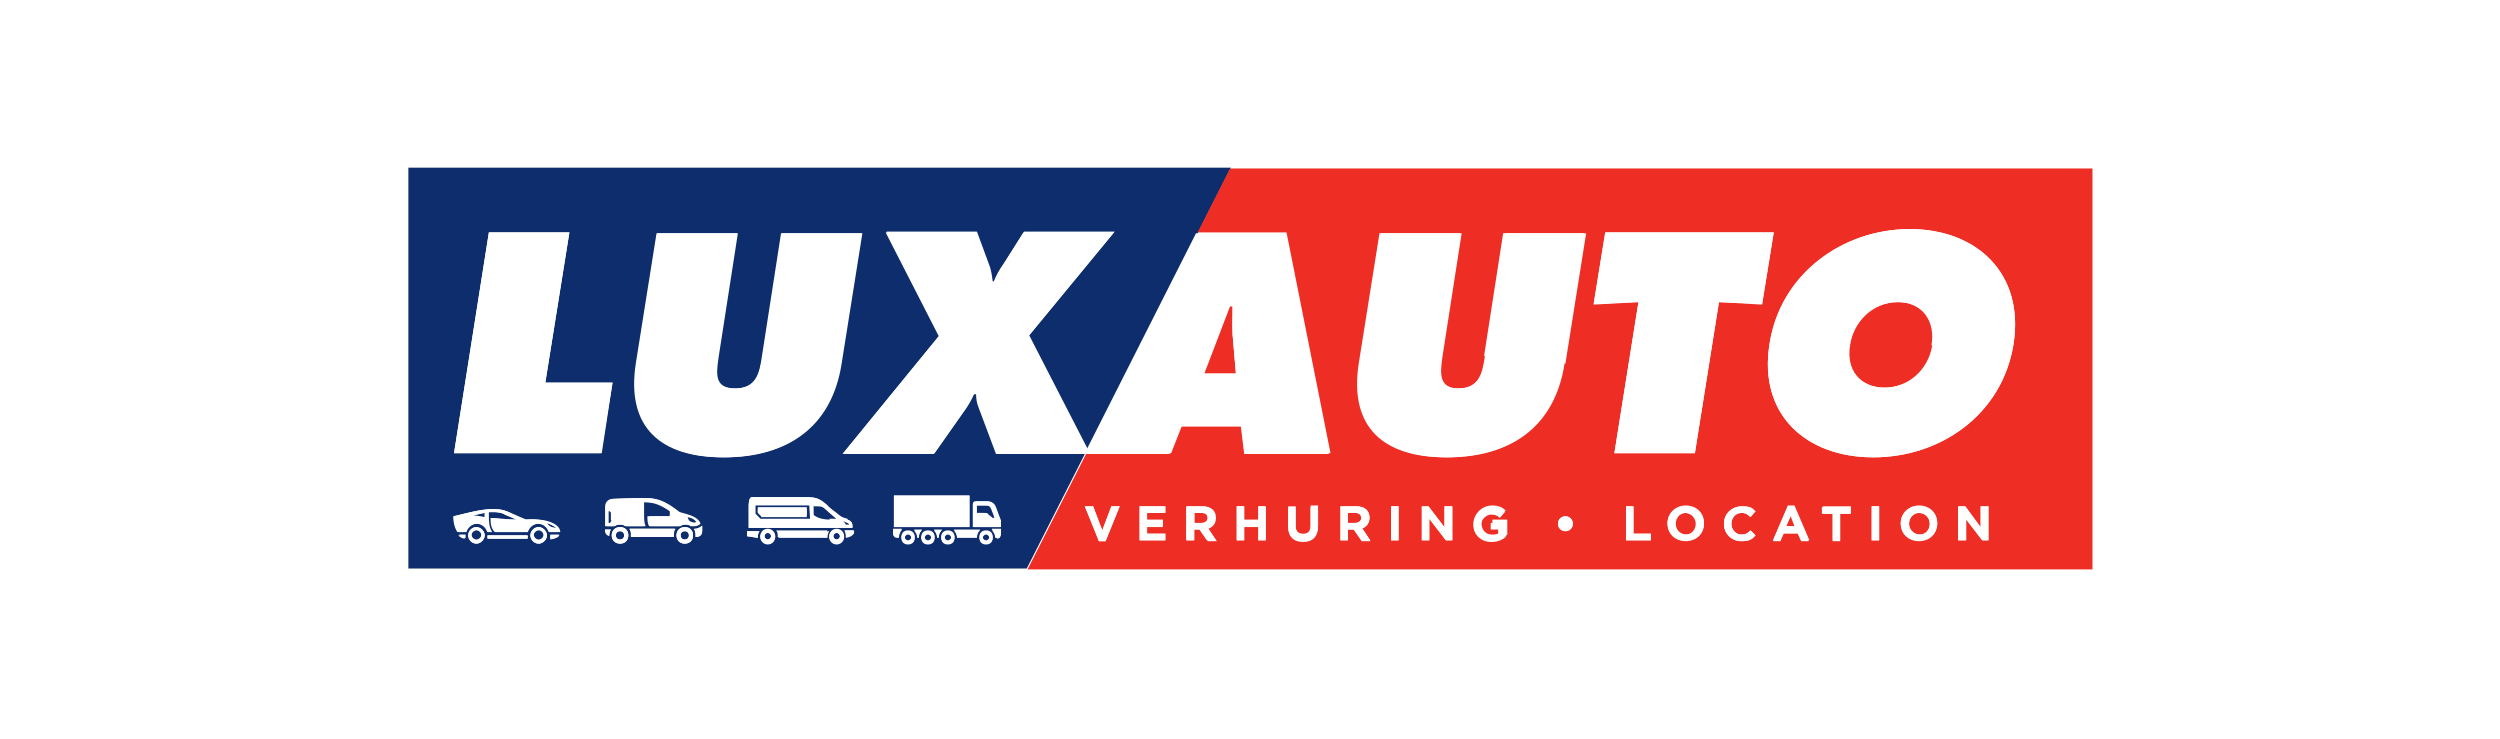
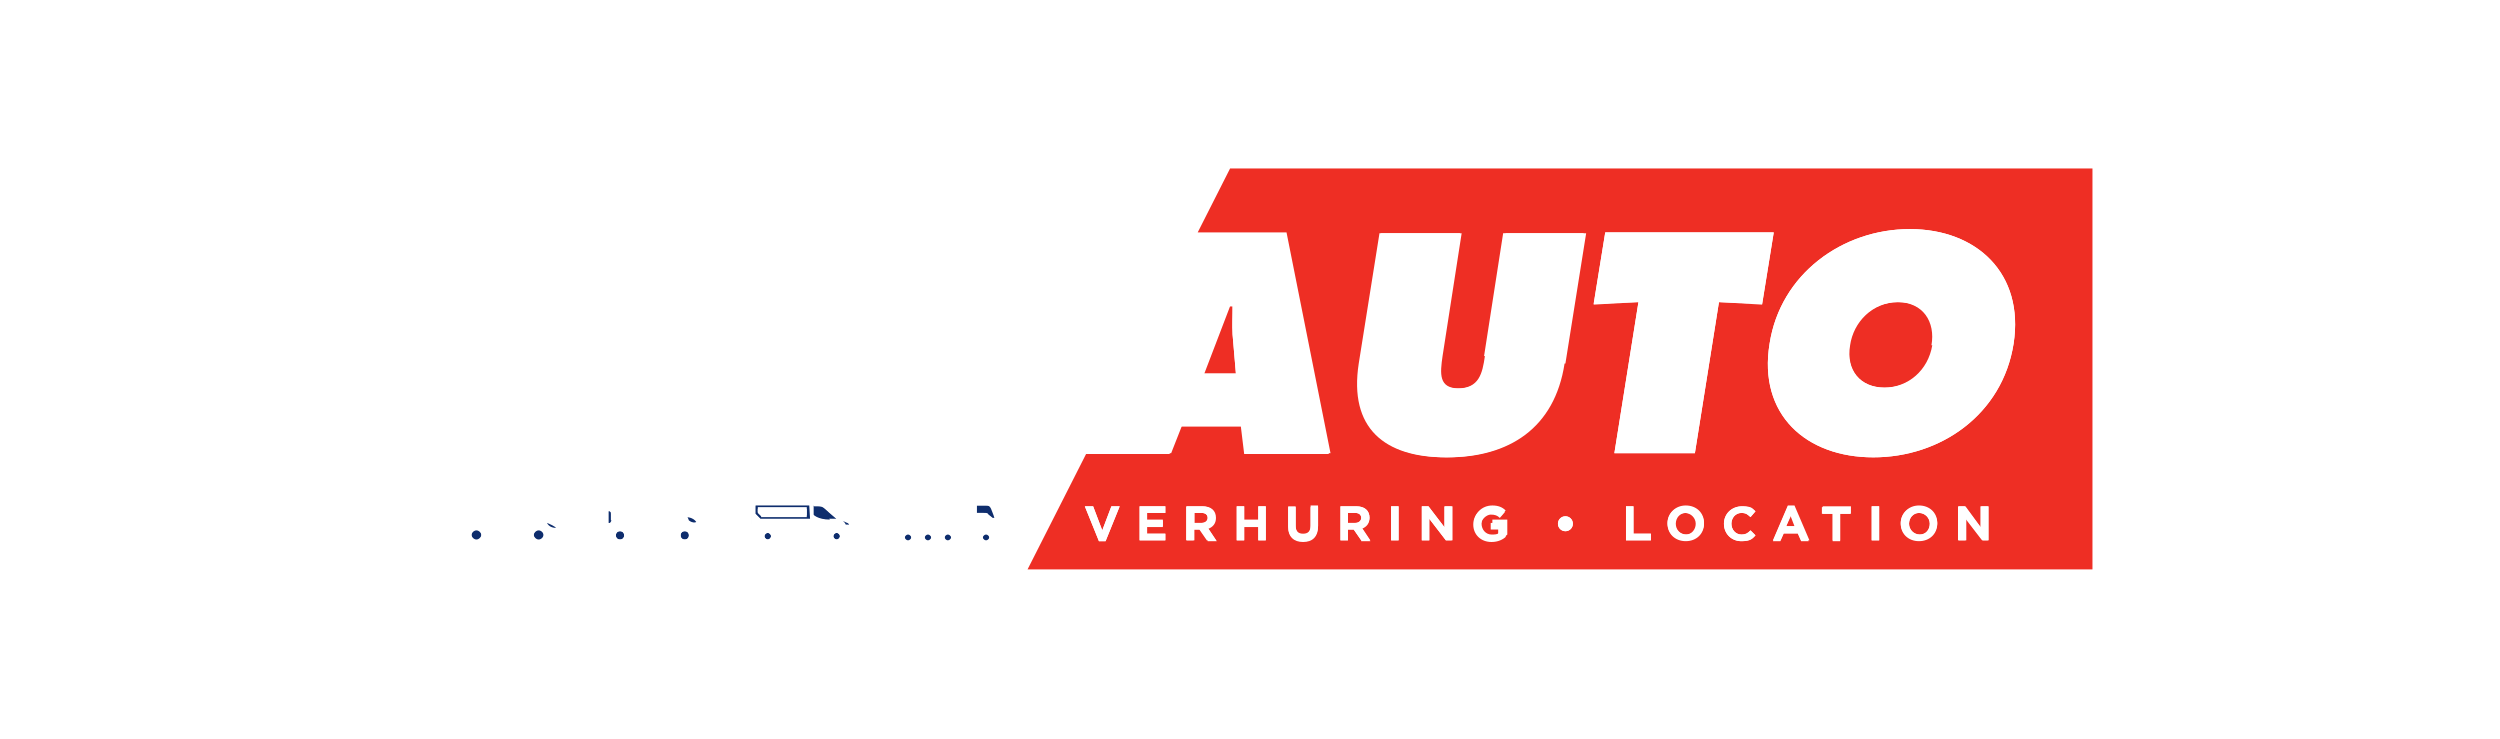
<svg xmlns="http://www.w3.org/2000/svg" version="1.1" viewBox="0 0 301.2 89">
  <defs>
    <style>
      .cls-1 {
        fill: #ee2e24;
      }

      .cls-2 {
        fill: #0e2d6d;
      }

      .cls-3 {
        fill: #fff;
      }
    </style>
  </defs>
  <g>
    <g id="Layer_1">
      <rect class="cls-3" y="0" width="301.2" height="89" />
      <g>
        <path class="cls-2" d="M74.7,64c-.3,0-.5.2-.5.5s.2.5.5.5.5-.2.5-.5-.2-.5-.5-.5h0Z" />
        <path class="cls-2" d="M82.5,64c-.3,0-.5.2-.5.5s.2.5.5.5.5-.2.5-.5-.2-.5-.5-.5h0Z" />
        <path class="cls-2" d="M92.5,64.2c-.2,0-.4.2-.4.4s.2.4.4.4.4-.2.4-.4-.2-.4-.4-.4h0Z" />
        <path class="cls-2" d="M67,63.6h0c-.2-.2-.6-.4-1.1-.6.2.4.6.6,1.1.6h0Z" />
        <path class="cls-2" d="M118.8,64.4c-.2,0-.4.2-.4.4s.2.4.4.4.4-.2.4-.4-.2-.4-.4-.4h0Z" />
        <path class="cls-2" d="M111.8,64.4c-.2,0-.4.2-.4.4s.2.4.4.4.4-.2.4-.4-.2-.4-.4-.4h0Z" />
-         <path class="cls-2" d="M58.4,62.3v-.5c-.4,0-.9.2-1.4.3.4,0,.9.1,1.4.2h0Z" />
        <path class="cls-2" d="M109.4,64.4c-.2,0-.4.2-.4.4s.2.4.4.4c.2,0,.4-.2.4-.4s-.2-.4-.4-.4h0Z" />
        <path class="cls-2" d="M100.8,64.2c-.2,0-.4.2-.4.4s.2.4.4.4.4-.2.4-.4-.2-.4-.4-.4h0Z" />
        <path class="cls-2" d="M98,60.9v1.2c0,0,.6.6,2.1.6h.9s-1.2-1-1.5-1.3c-.4-.4-.6-.4-1.4-.4h0Z" />
        <path class="cls-2" d="M90.5,62v1.2h0c.1,0,.1-.1.1-.1v-1h-.1c0-.1,0-.1,0-.1h0Z" />
        <path class="cls-2" d="M64.9,63.9c-.3,0-.6.3-.6.6s.3.6.6.6.6-.3.6-.6-.3-.6-.6-.6h0Z" />
        <path class="cls-2" d="M101.8,63.2h.5s0-.1-.2-.2c-.1,0-.2-.1-.7-.3,0,0,.3.3.4.5h0Z" />
        <path class="cls-2" d="M118.9,60.9h-1.2v.9h.9c.3,0,.4,0,.5.2l.5.4h.4c-.1-.3-.3-.8-.4-1.1-.1-.3-.3-.4-.6-.4h0Z" />
        <path class="cls-2" d="M91.7,62.2l-.4-.4v-.5h5.9c0,.3,0,1,0,1h-5.5ZM91,60.9c0,.2,0,.3,0,1l.6.6h6.1s-.1-1.5-.1-1.7h-6.5Z" />
-         <path class="cls-2" d="M120.1,64.8h-.2s0,0,0,0c0-.4-.2-.7-.4-.9h1.1c0,.6,0,1-.5,1h0ZM118.8,65.5c-.4,0-.8-.3-.8-.8s.3-.8.8-.8.8.3.8.8-.3.8-.8.8h0ZM117.7,64.8h-2.4s0,0,0,0c0-.4-.2-.7-.4-.9h3.2c-.3.2-.4.5-.4.9s0,0,0,0h0ZM114.2,65.5c-.4,0-.8-.3-.8-.8s.3-.8.8-.8.8.3.8.8-.3.8-.8.8h0ZM113.1,64.8h-.2s0,0,0,0c0-.4-.2-.7-.4-.9h1c-.3.2-.4.5-.4.9s0,0,0,0h0ZM111.8,65.5c-.4,0-.8-.3-.8-.8s.3-.8.8-.8.8.3.8.8-.3.8-.8.8h0ZM111,64.7h0s0,0,0,0h0ZM110.7,64.8h-.2s0,0,0,0c0-.4-.2-.7-.4-.9h1c-.3.2-.4.5-.4.9s0,0,0,0h0ZM109.4,65.5c-.4,0-.8-.3-.8-.8s.3-.8.8-.8.8.3.8.8-.3.8-.8.8h0ZM108.3,64.7h0c0,0-.2,0-.2,0-.6,0-.5-.4-.5-1h1.1c-.3.2-.4.5-.4.9h0ZM102.8,64.2s0,.5-.9.6h0c0-.4,0-.6-.2-.9h1.1v.3h0ZM100.8,65.5c-.5,0-.9-.4-.9-.9s.4-.9.9-.9.9.4.9.9-.4.9-.9.9h0ZM99.6,64.8h-5.8c0,0,0,0,0-.1,0-.3,0-.5-.2-.7h6.3c-.1.2-.2.4-.2.7s0,.1,0,.1h0ZM92.5,65.5c-.5,0-.9-.4-.9-.9s.4-.9.9-.9.9.4.9.9-.4.9-.9.9h0ZM91.3,64.8l-1.3-.2v-.6h0c0,0,1.5,0,1.5,0-.1.2-.2.4-.2.7s0,0,0,.1h0ZM76.7,43.8l2.5-15.7h9.7l-2.3,14.8c-.3,2.1-.6,3.9,2,3.9s2.9-1.8,3.3-3.9l2.3-14.8h9.7l-2.5,15.7c-1.2,7.8-6.7,11.3-14.1,11.3s-11.8-3.5-10.5-11.3h0ZM84.6,64c0,.4-.2.7-.8.7v-.2c0-.3,0-.5-.2-.8.3,0,.7-.1,1-.4,0,.1,0,.3,0,.3s0,0,0,.3h0ZM82.5,65.5c-.5,0-1-.4-1-1s.4-1,1-1,1,.4,1,1-.4,1-1,1h0ZM81.1,64.5c0,0,0,.2,0,.2h-5.1s0-.1,0-.2c0-.3,0-.5-.2-.8,1.8,0,4,0,5.5,0-.2.2-.2.5-.2.8h0ZM74.7,65.5c-.5,0-1-.4-1-1s.4-1,1-1,1,.4,1,1-.4,1-1,1h0ZM73.4,64.5h0c-.3,0-.5-.3-.5-.6s0,0,0-.1c.2,0,.5,0,.7,0-.1.2-.2.5-.2.8h0ZM54.7,54.6l4.2-26.6h9.7l-2.9,18.1h8.1l-1.4,8.5h-17.8ZM67.4,64.1h-1.2c-.2-.6-.7-1-1.3-1s-1.1.4-1.3,1h-3.9c-.4-.5-.4-1.2-.5-1.7.8,0,1.8.2,3.1.2l-1.4-.6c-.4-.2-.9-.3-1.4-.3s-.4,0-.6,0v.6c0,.4,0,1.2.4,1.8h-.5c-.2-.6-.7-1-1.3-1s-1.1.4-1.3,1h-1c-.4-.6-.4-1.4-.5-1.9,2.1-.5,4.6-1.3,6.4-.6,1.3.6,2.3,1,2.3,1,2.6-.2,4.1.6,4.1,1.5h0ZM66.3,64.9v-.4s0,0,0,0h1.1c-.1.2-.4.4-1.1.5h0ZM64.9,65.5c-.6,0-1-.5-1-1s.5-1,1-1,1,.5,1,1-.5,1-1,1h0ZM63.5,64.5v.4h-4.8s0-.4,0-.4c0,0,0,0,0,0h4.8ZM57.4,65.5c-.6,0-1-.5-1-1s.5-1,1-1,1,.5,1,1-.5,1-1,1h0ZM56,64.9c-.3,0-.6-.2-.8-.4h.8s0,0,0,0v.4h0ZM77.6,60.5v1.3h0c0,.7,0,1.2.2,1.6-.8,0-1.6,0-2.3,0-.2-.1-.5-.2-.7-.2s-.5,0-.7.2c-.4,0-.7,0-1,0v-2.3c0-1,.9-1,.9-1,0,0,3-.1,3.7-.1,1.5,0,2.4.3,4.2,1.7,1,.3,2.2.5,2.5,1.4-.4.4-1,.3-1,.3,0,0,0,0,0,0h0c-.2-.1-.5-.2-.7-.2s-.5,0-.7.2c-.9,0-2.2,0-3.6,0-.1-.4-.2-.7-.2-1.2h2.6c.2,0,.3,0,.3-.2v-.4c-1.3-.9-2-1.1-3.3-1.1h0ZM102.1,62.6c.6.2.6.6.6.8v.2h-12.5v-2.5c0-.4,0-.9.3-1.2h6.7c1.1,0,1.6.2,2.5,1,.3.3.8.7,1.1.9.5.4.5.5,1.3.7h0ZM107.7,59.7h9.1v3.8h-9.1v-3.8h0ZM117.2,60.8c0-.3.1-.4.4-.4h1.3c.6,0,.9.4,1,.7.2.6.6,1.6.6,1.6v.8h-3.3v-2.7h0ZM130.8,54.6h-10.7l-2.1-5.6c-.2-.5-.3-1.1-.3-1.6h-.3c-.3.6-.6,1.2-1,1.8l-3.8,5.4h-11l11.6-14.2-6.4-12.5h10.9l1.4,3.8c.3.7.4,1.4.5,2.2h.2c.3-.8.7-1.5,1.2-2.2l2.4-3.8h10.9l-10.3,12.5,7.1,13.8,13.3-26.3,3.9-7.7H49.2v48.3h74.5l7.1-14h0Z" />
        <path class="cls-2" d="M73.3,61.6v1.5h.2l.2-.3v-.8c0-.4-.3-.4-.3-.4h0Z" />
        <path class="cls-2" d="M57.4,63.9c-.3,0-.6.3-.6.6s.3.6.6.6.6-.3.6-.6-.3-.6-.6-.6h0Z" />
        <path class="cls-2" d="M83.9,62.9c-.4-.6-1.2-.6-1.2-.6l.2.5c.5.3.9.2.9.2h0Z" />
        <path class="cls-2" d="M114.2,64.4c-.2,0-.4.2-.4.4s.2.4.4.4.4-.2.4-.4-.2-.4-.4-.4h0Z" />
        <path class="cls-1" d="M242.6,41.4c-1.3,8.5-8.8,13.7-16.9,13.7s-13.9-5.1-12.5-13.7c1.3-8.4,8.8-13.8,16.9-13.8s13.8,5.4,12.5,13.8h0ZM239.6,65.1h-.8l-2-2.6v2.6h-.9v-4.1h.8l1.9,2.5v-2.5h.9v4.1h0ZM233.4,63.1c0,1.2-.9,2.1-2.2,2.1s-2.2-.9-2.2-2.1h0c0-1.2.9-2.1,2.2-2.1s2.2,1,2.2,2.1h0ZM226.4,65.1h-.9v-4.1h.9v4.1h0ZM223,61.9h-1.3v3.3h-.9v-3.3h-1.3v-.8h3.4v.8h0ZM217,65.1l-.4-.9h-1.7l-.4.9h-.9l1.8-4.2h.8l1.8,4.2h-.9ZM207.1,36.4l-2.9,18.2h-9.7l2.9-18.2-5.4.2,1.4-8.6h20.3l-1.4,8.6-5.3-.2h0ZM209.8,65.2c-1.2,0-2.1-.9-2.1-2.1h0c0-1.2.9-2.1,2.2-2.1s1.2.3,1.6.6l-.6.7c-.3-.3-.6-.5-1.1-.5-.7,0-1.2.6-1.2,1.3h0c0,.7.5,1.3,1.2,1.3s.8-.2,1.1-.5l.6.6c-.4.5-.9.7-1.7.7h0ZM205.3,63.1c0,1.2-.9,2.1-2.2,2.1s-2.2-.9-2.2-2.1h0c0-1.2.9-2.1,2.2-2.1s2.2,1,2.2,2.1h0ZM198.9,65.1h-3v-4.1h.9v3.3h2.1v.8h0ZM188.5,43.8c-1.2,7.8-6.7,11.3-14.1,11.3s-11.8-3.5-10.5-11.3l2.5-15.7h9.7l-2.3,14.8c-.3,2.1-.5,3.9,2,3.9s2.9-1.8,3.3-3.9l2.3-14.8h9.7l-2.5,15.7h0ZM188.6,64c-.5,0-.9-.4-.9-.9s.4-.9.9-.9.9.4.9.9-.4.9-.9.9h0ZM181.5,64.6c-.4.4-1,.7-1.8.7-1.3,0-2.2-.9-2.2-2.1h0c0-1.2.9-2.1,2.2-2.1s1.2.2,1.6.6l-.6.7c-.3-.3-.6-.4-1.1-.4s-1.2.6-1.2,1.3h0c0,.8.5,1.3,1.2,1.3s.6,0,.9-.2v-.6h-.9v-.8h1.8v1.8h0ZM175,65.1h-.8l-2-2.6v2.6h-.9v-4.1h.8l1.9,2.5v-2.5h.9v4.1h0ZM168.5,65.1h-.9v-4.1h.9v4.1h0ZM164,65.1l-.9-1.3h-.7v1.3h-.9v-4.1h1.9c1,0,1.6.5,1.6,1.4h0c0,.7-.4,1.1-.9,1.3l1,1.5h-1.1ZM158.8,63.3c0,1.2-.7,1.9-1.8,1.9s-1.8-.6-1.8-1.8v-2.4h.9v2.3c0,.7.3,1,.9,1s.9-.3.9-1v-2.4h.9v2.3h0ZM152.5,65.1h-.9v-1.7h-1.7v1.7h-.9v-4.1h.9v1.6h1.7v-1.6h.9v4.1h0ZM145.5,65.1l-.9-1.3h-.7v1.3h-.9v-4.1h1.9c1,0,1.6.5,1.6,1.4h0c0,.7-.4,1.1-.9,1.3l1,1.5h-1.1ZM140.4,65.1h-3.1v-4.1h3.1v.8h-2.2v.8h1.9v.8h-1.9v.9h2.2v.8h0ZM133.2,65.2h-.8l-1.7-4.2h1l1.1,2.9,1.1-2.9h1l-1.7,4.2h0ZM148.2,20.3l-3.9,7.7h10.7l5.3,26.6h-10.2l-.4-3.3h-7.3l-1.3,3.3h-10.2l-7.1,14h128.3V20.3h-103.8Z" />
        <path class="cls-1" d="M163.3,61.8h-.9v1.2h.9c.4,0,.7-.2.7-.6h0c0-.4-.3-.6-.7-.6h0Z" />
        <path class="cls-1" d="M203.1,61.8c-.7,0-1.2.6-1.2,1.3h0c0,.7.5,1.3,1.3,1.3s1.2-.6,1.2-1.3h0c0-.7-.5-1.3-1.3-1.3h0Z" />
        <polygon class="cls-1" points="215.2 63.4 216.3 63.4 215.8 62.1 215.2 63.4 215.2 63.4" />
-         <path class="cls-1" d="M231.2,61.8c-.7,0-1.2.6-1.2,1.3h0c0,.7.5,1.3,1.3,1.3s1.2-.6,1.2-1.3h0c0-.7-.5-1.3-1.3-1.3h0Z" />
+         <path class="cls-1" d="M231.2,61.8c-.7,0-1.2.6-1.2,1.3c0,.7.5,1.3,1.3,1.3s1.2-.6,1.2-1.3h0c0-.7-.5-1.3-1.3-1.3h0Z" />
        <path class="cls-1" d="M228.7,36.4c-3.1,0-5.4,2.4-5.8,5.2-.5,3,1.2,5.1,4.2,5.1s5.3-2.1,5.8-5.1c.4-2.8-1.1-5.2-4.1-5.2h0Z" />
        <path class="cls-1" d="M148.9,45l-.4-4.7c-.1-1.1,0-2.3,0-3.4h-.3l-3.1,8.1h3.9Z" />
        <path class="cls-1" d="M144.8,61.8h-.9v1.2h.9c.4,0,.7-.2.7-.6h0c0-.4-.3-.6-.7-.6h0Z" />
        <polygon class="cls-3" points="132.8 63.9 131.7 61 130.7 61 132.4 65.2 133.2 65.2 134.9 61 133.9 61 132.8 63.9 132.8 63.9" />
        <polygon class="cls-3" points="138.2 63.5 140.1 63.5 140.1 62.7 138.2 62.7 138.2 61.8 140.4 61.8 140.4 61 137.3 61 137.3 65.1 140.4 65.1 140.4 64.3 138.2 64.3 138.2 63.5 138.2 63.5" />
        <path class="cls-3" d="M145.5,62.4c0,.3-.3.6-.7.6h-.9v-1.2h.9c.4,0,.7.2.7.6h0ZM146.4,62.4h0c0-.9-.6-1.4-1.6-1.4h-1.9v4.1h.9v-1.3h.7l.9,1.3h1.1l-1-1.5c.5-.2.9-.6.9-1.3h0Z" />
        <polygon class="cls-3" points="151.6 62.7 149.9 62.7 149.9 61 149 61 149 65.1 149.9 65.1 149.9 63.5 151.6 63.5 151.6 65.1 152.5 65.1 152.5 61 151.6 61 151.6 62.7 151.6 62.7" />
        <path class="cls-3" d="M157.9,63.4c0,.7-.3,1-.9,1s-.9-.3-.9-1v-2.3h-.9v2.4c0,1.2.7,1.8,1.8,1.8s1.8-.6,1.8-1.9v-2.3h-.9v2.4h0Z" />
        <path class="cls-3" d="M164,62.4c0,.3-.3.6-.7.6h-.9v-1.2h.9c.4,0,.7.2.7.6h0ZM165,62.4h0c0-.9-.6-1.4-1.6-1.4h-1.9v4.1h.9v-1.3h.7l.9,1.3h1.1l-1-1.5c.5-.2.9-.6.9-1.3h0Z" />
        <polygon class="cls-3" points="167.6 65.1 168.5 65.1 168.5 61 167.6 61 167.6 65.1 167.6 65.1" />
        <polygon class="cls-3" points="174.1 63.6 172.1 61 171.3 61 171.3 65.1 172.2 65.1 172.2 62.5 174.2 65.1 175 65.1 175 61 174.1 61 174.1 63.6 174.1 63.6" />
        <path class="cls-3" d="M179.7,63.6h.9v.6c-.2.2-.5.2-.9.2-.7,0-1.2-.6-1.2-1.3h0c0-.7.5-1.3,1.2-1.3s.8.2,1.1.4l.6-.7c-.4-.4-.9-.6-1.6-.6-1.3,0-2.2,1-2.2,2.1h0c0,1.2.9,2.1,2.2,2.1s1.3-.3,1.8-.7v-1.8h-1.8v.8h0Z" />
        <path class="cls-3" d="M188.6,62.2c-.5,0-.9.4-.9.9s.4.9.9.9.9-.4.9-.9-.4-.9-.9-.9h0Z" />
        <polygon class="cls-3" points="196.8 61 195.9 61 195.9 65.1 198.9 65.1 198.9 64.3 196.8 64.3 196.8 61 196.8 61" />
        <path class="cls-3" d="M204.3,63.1c0,.7-.5,1.3-1.2,1.3s-1.3-.6-1.3-1.3h0c0-.7.5-1.3,1.2-1.3s1.3.6,1.3,1.3h0ZM203.1,60.9c-1.3,0-2.2,1-2.2,2.1h0c0,1.2.9,2.1,2.2,2.1s2.2-1,2.2-2.1h0c0-1.2-.9-2.1-2.2-2.1h0Z" />
        <path class="cls-3" d="M209.8,64.4c-.7,0-1.2-.6-1.2-1.3h0c0-.7.5-1.3,1.2-1.3s.7.2,1.1.5l.6-.7c-.4-.4-.9-.6-1.6-.6-1.3,0-2.2,1-2.2,2.1h0c0,1.2.9,2.1,2.1,2.1s1.3-.3,1.7-.7l-.6-.6c-.3.3-.6.5-1.1.5h0Z" />
        <path class="cls-3" d="M215.2,63.4l.5-1.3.5,1.3h-1.1ZM215.4,61l-1.8,4.2h.9l.4-.9h1.7l.4.9h.9l-1.8-4.2h-.8Z" />
        <polygon class="cls-3" points="219.6 61.9 220.8 61.9 220.8 65.1 221.7 65.1 221.7 61.9 223 61.9 223 61 219.6 61 219.6 61.9 219.6 61.9" />
        <polygon class="cls-3" points="225.5 65.1 226.4 65.1 226.4 61 225.5 61 225.5 65.1 225.5 65.1" />
        <path class="cls-3" d="M232.5,63.1c0,.7-.5,1.3-1.2,1.3s-1.3-.6-1.3-1.3h0c0-.7.5-1.3,1.2-1.3s1.3.6,1.3,1.3h0ZM231.2,60.9c-1.3,0-2.2,1-2.2,2.1h0c0,1.2.9,2.1,2.2,2.1s2.2-1,2.2-2.1h0c0-1.2-.9-2.1-2.2-2.1h0Z" />
        <polygon class="cls-3" points="238.7 63.6 236.8 61 236 61 236 65.1 236.9 65.1 236.9 62.5 238.9 65.1 239.6 65.1 239.6 61 238.7 61 238.7 63.6 238.7 63.6" />
        <path class="cls-3" d="M57.4,65c-.3,0-.6-.3-.6-.6s.3-.6.6-.6.6.3.6.6-.3.6-.6.6h0ZM57.4,63.5c-.6,0-1,.5-1,1s.5,1,1,1,1-.5,1-1-.5-1-1-1h0Z" />
-         <path class="cls-3" d="M67,63.6c-.5,0-.9-.2-1.1-.6.5.2.9.4,1.1.6h0ZM58.4,62.3c-.5,0-.9-.1-1.4-.2.5-.1.9-.2,1.4-.3v.5h0ZM63.3,62.6s-1-.4-2.3-1c-1.7-.7-4.2.1-6.4.6,0,.5.1,1.3.5,1.9h1c.2-.6.7-1,1.3-1s1.1.4,1.3,1h.5c-.4-.6-.4-1.3-.4-1.8v-.6c.2,0,.4,0,.6,0,.4,0,1,0,1.4.3l1.4.6c-1.3,0-2.3-.1-3.1-.2,0,.5,0,1.2.5,1.7h3.9c.2-.6.7-1,1.3-1s1.1.4,1.3,1h1.2c0-.9-1.5-1.7-4.1-1.5h0Z" />
        <path class="cls-3" d="M55.3,64.4c.2.2.4.4.8.4v-.4s0,0,0,0h-.8Z" />
        <path class="cls-3" d="M58.8,64.5v.4h4.8v-.4h0s-4.8,0-4.8,0c0,0,0,0,0,0h0Z" />
        <path class="cls-3" d="M64.9,65c-.3,0-.6-.3-.6-.6s.3-.6.6-.6.6.3.6.6-.3.6-.6.6h0ZM64.9,63.5c-.6,0-1,.5-1,1s.5,1,1,1,1-.5,1-1-.5-1-1-1h0Z" />
        <path class="cls-3" d="M66.3,64.5v.4c.7,0,.9-.3,1.1-.5h-1.1s0,0,0,0h0Z" />
        <path class="cls-3" d="M111.8,65.1c-.2,0-.4-.2-.4-.4s.2-.4.4-.4.4.2.4.4-.2.4-.4.4h0ZM111.8,64c-.4,0-.8.3-.8.8s.3.8.8.8.8-.3.8-.8-.3-.8-.8-.8h0Z" />
        <polygon class="cls-3" points="111 64.7 111 64.7 111 64.7 111 64.7 111 64.7" />
        <polygon class="cls-3" points="116.8 59.7 107.7 59.7 107.7 63.5 116.8 63.5 116.8 59.7 116.8 59.7" />
        <path class="cls-3" d="M109.4,65.1c-.2,0-.4-.2-.4-.4s.2-.4.4-.4.4.2.4.4-.2.4-.4.4h0ZM109.4,64c-.4,0-.8.3-.8.8s.3.8.8.8.8-.3.8-.8-.3-.8-.8-.8h0Z" />
        <path class="cls-3" d="M107.6,63.8c0,.6,0,1,.5,1h.2c0-.4.2-.8.4-1h-1.1Z" />
        <path class="cls-3" d="M111.1,63.8h-1c.3.2.4.5.4.9s0,0,0,0h.2s0,0,0,0c0-.4.2-.7.4-.9h0Z" />
        <path class="cls-3" d="M119.5,63.8c.3.2.4.5.4.9s0,0,0,0h.2c.6,0,.5-.4.5-1h-1.1Z" />
        <path class="cls-3" d="M119.5,62.4l-.5-.4c0,0-.2-.2-.5-.2h-.9v-.9h1.2c.4,0,.5.2.6.4.1.3.3.7.4,1.1h-.4ZM120.6,62.7s-.4-1-.6-1.6c-.1-.3-.4-.7-1-.7h-1.3c-.3,0-.4.1-.4.4v2.7h3.3s0-.8,0-.8h0Z" />
        <path class="cls-3" d="M118.8,65.1c-.2,0-.4-.2-.4-.4s.2-.4.4-.4.4.2.4.4-.2.4-.4.4h0ZM118.8,64c-.4,0-.8.3-.8.8s.3.8.8.8.8-.3.8-.8-.3-.8-.8-.8h0Z" />
        <path class="cls-3" d="M118.1,63.8h-3.2c.3.2.4.5.4.9s0,0,0,0h2.4s0,0,0,0c0-.4.2-.7.4-.9h0Z" />
        <path class="cls-3" d="M113.5,63.8h-1c.3.2.4.5.4.9s0,0,0,0h.2s0,0,0,0c0-.4.2-.7.4-.9h0Z" />
        <path class="cls-3" d="M114.2,65.1c-.2,0-.4-.2-.4-.4s.2-.4.4-.4.4.2.4.4-.2.4-.4.4h0ZM114.2,64c-.4,0-.8.3-.8.8s.3.8.8.8.8-.3.8-.8-.3-.8-.8-.8h0Z" />
        <path class="cls-3" d="M72.9,63.9c0,.4.2.6.5.7h0c0-.3,0-.6.2-.8-.3,0-.6,0-.7,0,0,0,0,0,0,.1h0Z" />
        <path class="cls-3" d="M76.1,64.5c0,0,0,.2,0,.2h5.1s0-.1,0-.2c0-.3,0-.5.2-.8-1.5,0-3.7,0-5.5,0,.1.2.2.5.2.8h0Z" />
        <path class="cls-3" d="M74.7,65c-.3,0-.5-.2-.5-.5s.2-.5.5-.5.5.2.5.5-.2.5-.5.5h0ZM74.7,63.5c-.5,0-1,.4-1,1s.4,1,1,1,1-.4,1-1-.4-1-1-1h0Z" />
        <path class="cls-3" d="M83.6,63.7c.1.2.2.5.2.8v.2c.6,0,.8-.4.8-.7s0-.3,0-.3,0-.2,0-.3c-.3.3-.7.4-1,.4h0Z" />
        <path class="cls-3" d="M73.7,62.7l-.2.3h-.2v-1.5s.3,0,.3.4v.8h0ZM83.9,62.9s-.4.2-.9-.2l-.2-.5s.7,0,1.2.6h0ZM80.6,62.2h-2.6c0,.5,0,.8.2,1.2,1.3,0,2.6,0,3.6,0,.2-.1.5-.2.7-.2s.5,0,.7.2h0s0,0,0,0c0,0,.7,0,1-.3-.4-.9-1.5-1.1-2.5-1.4-1.8-1.4-2.7-1.7-4.2-1.7s-3.7.1-3.7.1c0,0-.9,0-.9,1v2.3c.3,0,.6,0,1,0,.2-.1.5-.2.7-.2s.5,0,.7.2c.7,0,1.5,0,2.3,0-.2-.5-.2-1-.2-1.6h0v-1.3c1.2,0,2,.2,3.3,1.1v.4c0,.2-.1.3-.3.2h0Z" />
        <path class="cls-3" d="M82.5,65c-.3,0-.5-.2-.5-.5s.2-.5.5-.5.5.2.5.5-.2.5-.5.5h0ZM82.5,63.5c-.5,0-1,.4-1,1s.4,1,1,1,1-.4,1-1-.4-1-1-1h0Z" />
        <path class="cls-3" d="M90,63.9h0v.7l1.3.2s0,0,0-.1c0-.3,0-.5.2-.7h-1.5Z" />
        <path class="cls-3" d="M100,62.6c-1.5,0-2-.6-2-.6v-1.2c.7,0,.9,0,1.3.4.4.3,1.5,1.3,1.5,1.3h-.9ZM102.2,63c.1.1.2.2.2.3h-.5c0-.3-.4-.6-.4-.6.5.1.6.2.7.3h0ZM91.6,62.5l-.6-.6c0-.7,0-.9,0-1h6.5c0,.2.1,1.7.1,1.7h-6.1ZM90.7,63.1s0,.1-.1.1h0v-1.2s0,0,0,0h.1v1.1h0ZM99.7,60.9c-.9-.8-1.3-1-2.5-1h-6.7c-.3.2-.3.7-.3,1.2v2.5h12.5v-.2c0-.2,0-.6-.6-.8-.8-.3-.9-.3-1.3-.7-.3-.2-.8-.7-1.1-.9h0Z" />
        <path class="cls-3" d="M92.5,65c-.2,0-.4-.2-.4-.4s.2-.4.4-.4.4.2.4.4-.2.4-.4.4h0ZM92.5,63.8c-.5,0-.9.4-.9.9s.4.9.9.9.9-.4.9-.9-.4-.9-.9-.9h0Z" />
        <path class="cls-3" d="M91.3,61.2v.5s.4.4.4.4h5.5s0-.7,0-1h-5.9Z" />
        <path class="cls-3" d="M102,64.6h0c.9,0,.9-.4.9-.4v-.3h-1.1c.1.2.2.4.2.7h0Z" />
        <path class="cls-3" d="M93.5,63.9c.2.2.2.4.2.7s0,0,0,.1h5.8s0,0,0-.1c0-.3,0-.5.2-.7h-6.3Z" />
        <path class="cls-3" d="M100.8,65c-.2,0-.4-.2-.4-.4s.2-.4.4-.4.4.2.4.4-.2.4-.4.4h0ZM100.8,63.8c-.5,0-.9.4-.9.9s.4.9.9.9.9-.4.9-.9-.4-.9-.9-.9h0Z" />
        <path class="cls-3" d="M178.9,42.9c-.3,2.1-.7,3.9-3.3,3.9s-2.4-1.8-2-3.9l2.3-14.8h-9.7l-2.5,15.7c-1.2,7.8,3.1,11.3,10.5,11.3s12.9-3.5,14.1-11.3l2.5-15.7h-9.7l-2.3,14.8h0Z" />
        <polygon class="cls-3" points="193.4 28 192 36.7 197.4 36.4 194.5 54.6 204.2 54.6 207.1 36.4 212.3 36.7 213.7 28 193.4 28 193.4 28" />
        <path class="cls-3" d="M232.8,41.6c-.5,3-2.9,5.1-5.8,5.1s-4.6-2.1-4.2-5.1c.4-2.8,2.7-5.2,5.8-5.2s4.6,2.4,4.1,5.2h0ZM230.1,27.6c-8.1,0-15.6,5.4-16.9,13.8-1.4,8.5,4.4,13.7,12.5,13.7s15.5-5.1,16.9-13.7c1.3-8.4-4.4-13.8-12.5-13.8h0Z" />
-         <polygon class="cls-3" points="65.7 46.1 68.6 28 58.9 28 54.7 54.6 72.5 54.6 73.8 46.1 65.7 46.1 65.7 46.1" />
        <path class="cls-3" d="M101.3,43.8l2.5-15.7h-9.7l-2.3,14.8c-.3,2.1-.7,3.9-3.3,3.9s-2.4-1.8-2-3.9l2.3-14.8h-9.7l-2.5,15.7c-1.2,7.8,3.1,11.3,10.5,11.3s12.9-3.5,14.1-11.3h0Z" />
        <path class="cls-3" d="M148.5,36.9c0,1.1,0,2.3,0,3.4l.4,4.7h-3.9l3.1-8.1h.3ZM123.9,40.5l10.3-12.5h-10.9l-2.4,3.8c-.5.7-.9,1.4-1.2,2.2h-.2c0-.7-.2-1.5-.5-2.2l-1.4-3.8h-10.9l6.4,12.5-11.6,14.2h11l3.8-5.4c.4-.6.8-1.2,1-1.8h.3c0,.6.1,1.1.3,1.6l2.1,5.6h20.9l1.3-3.3h7.3l.4,3.3h10.2l-5.3-26.6h-10.7l-13.3,26.3-7.1-13.8h0Z" />
      </g>
    </g>
  </g>
</svg>